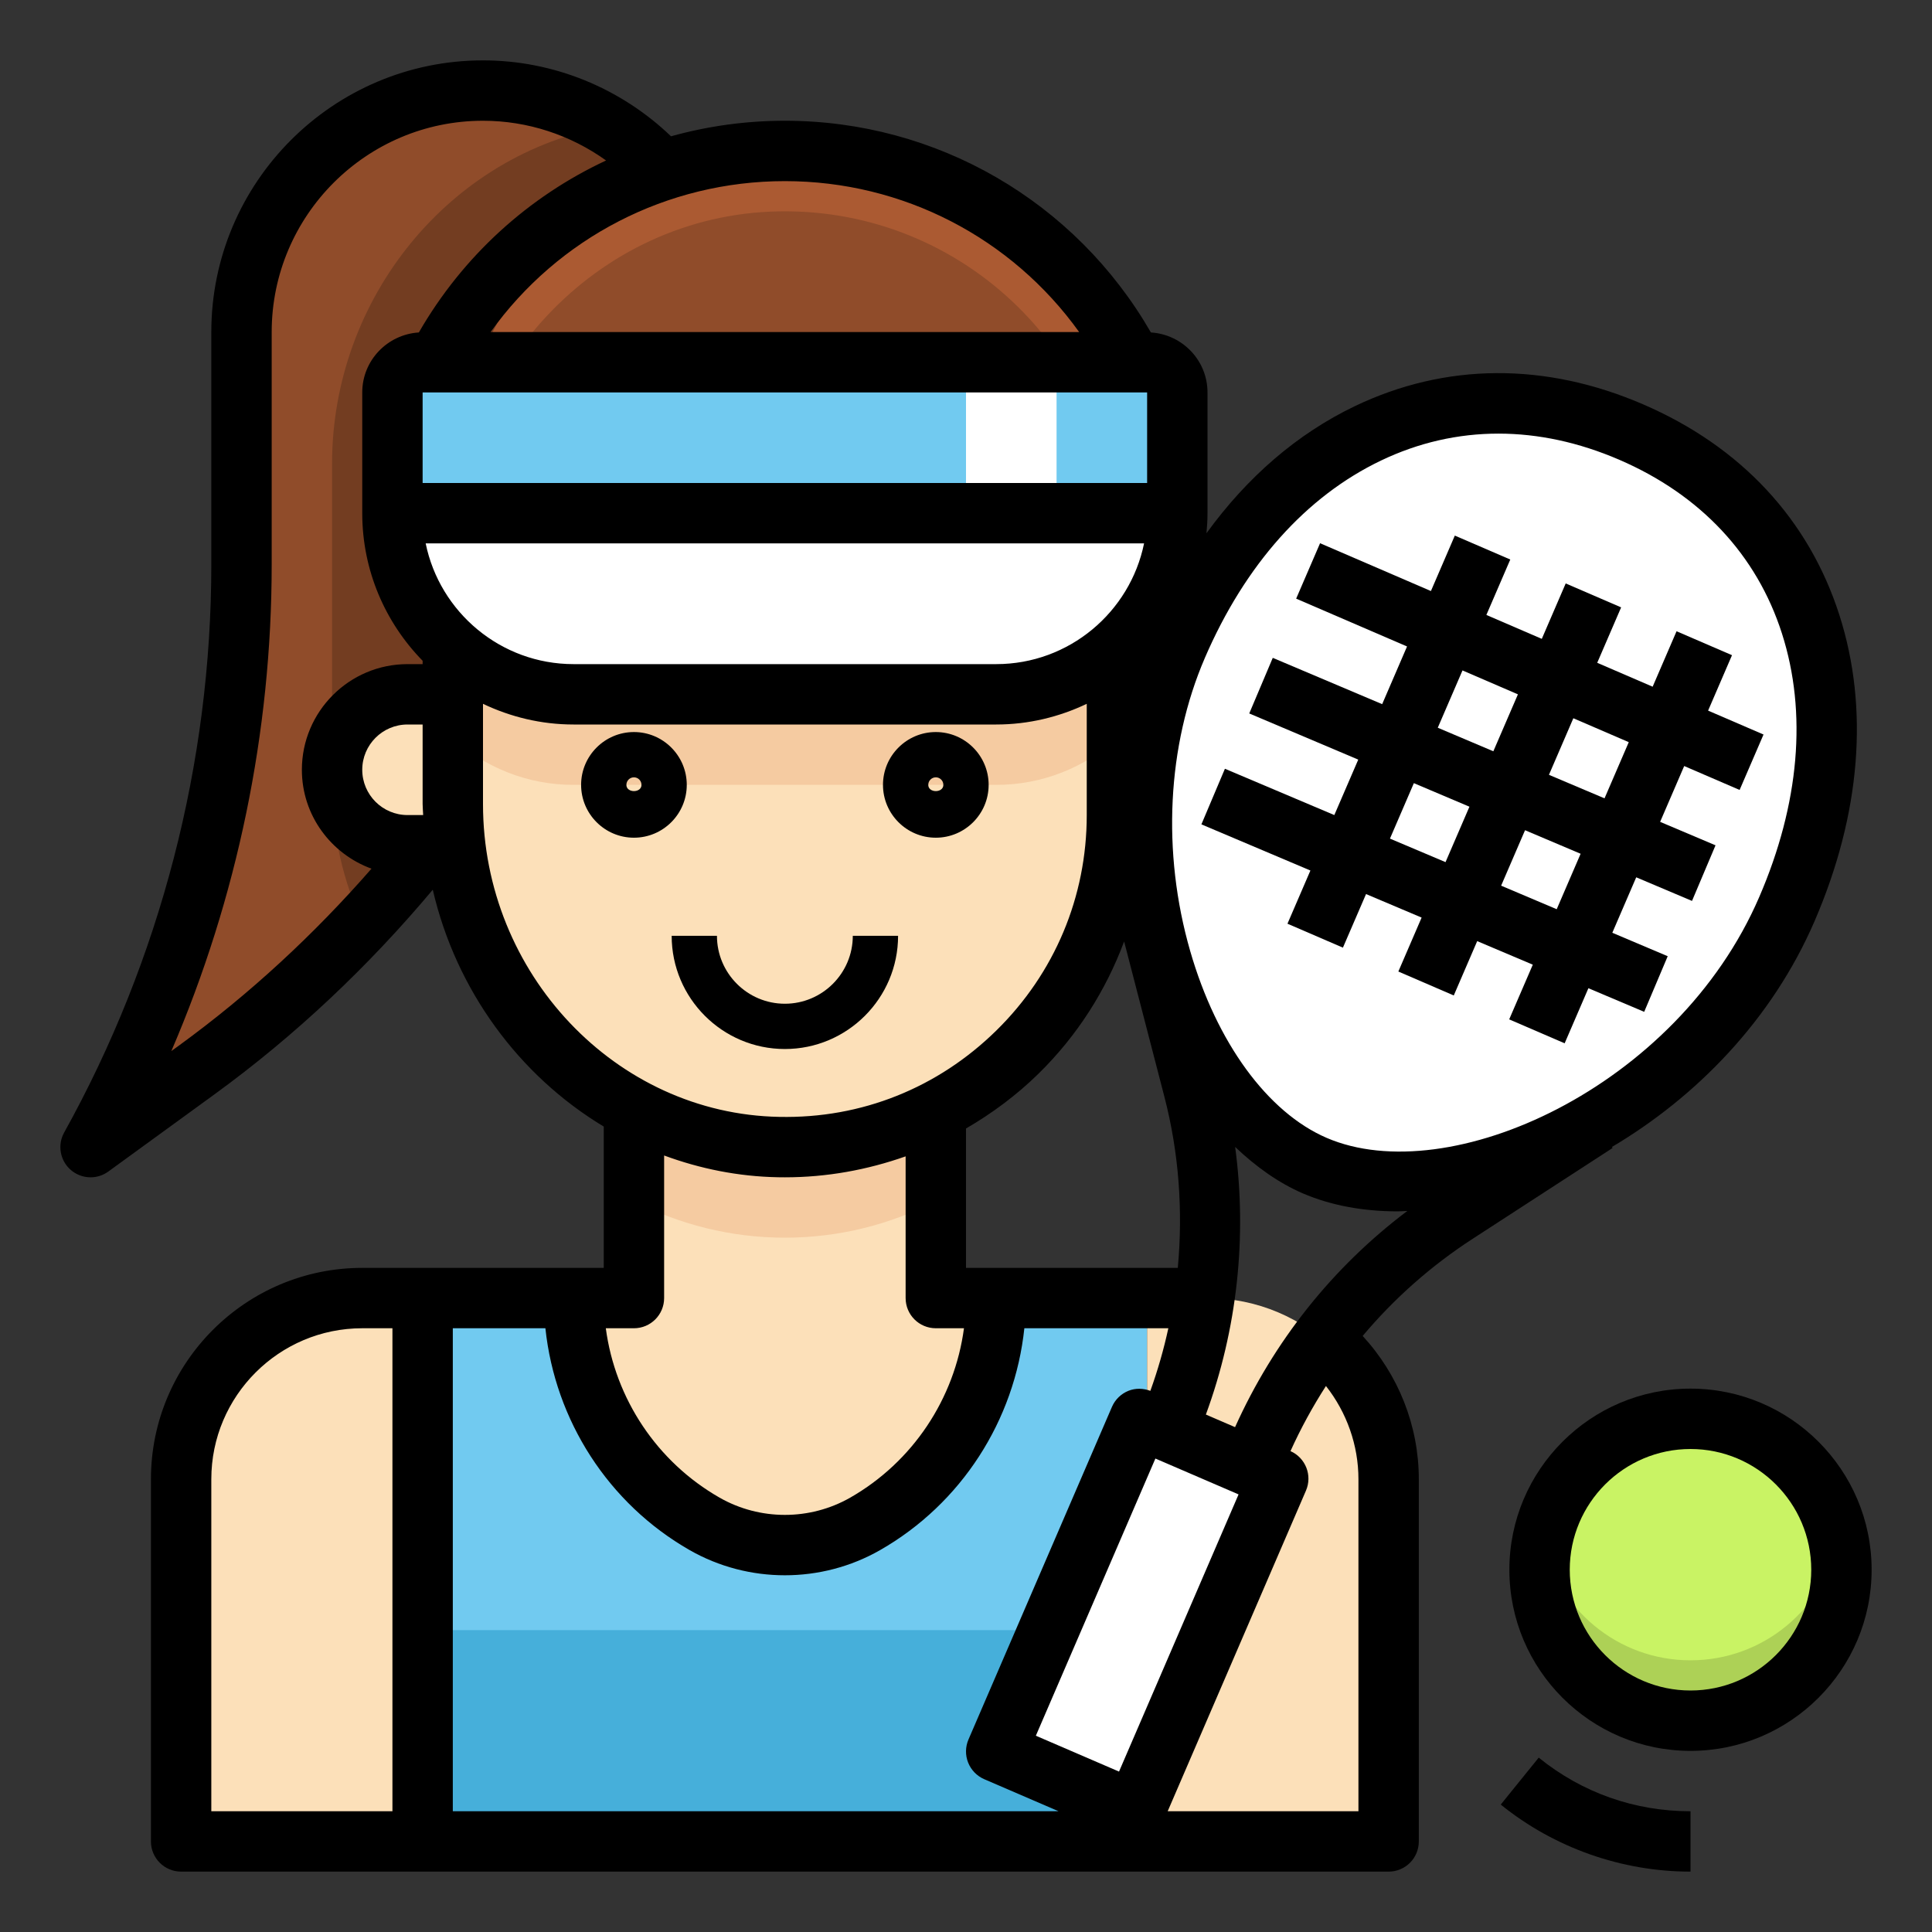
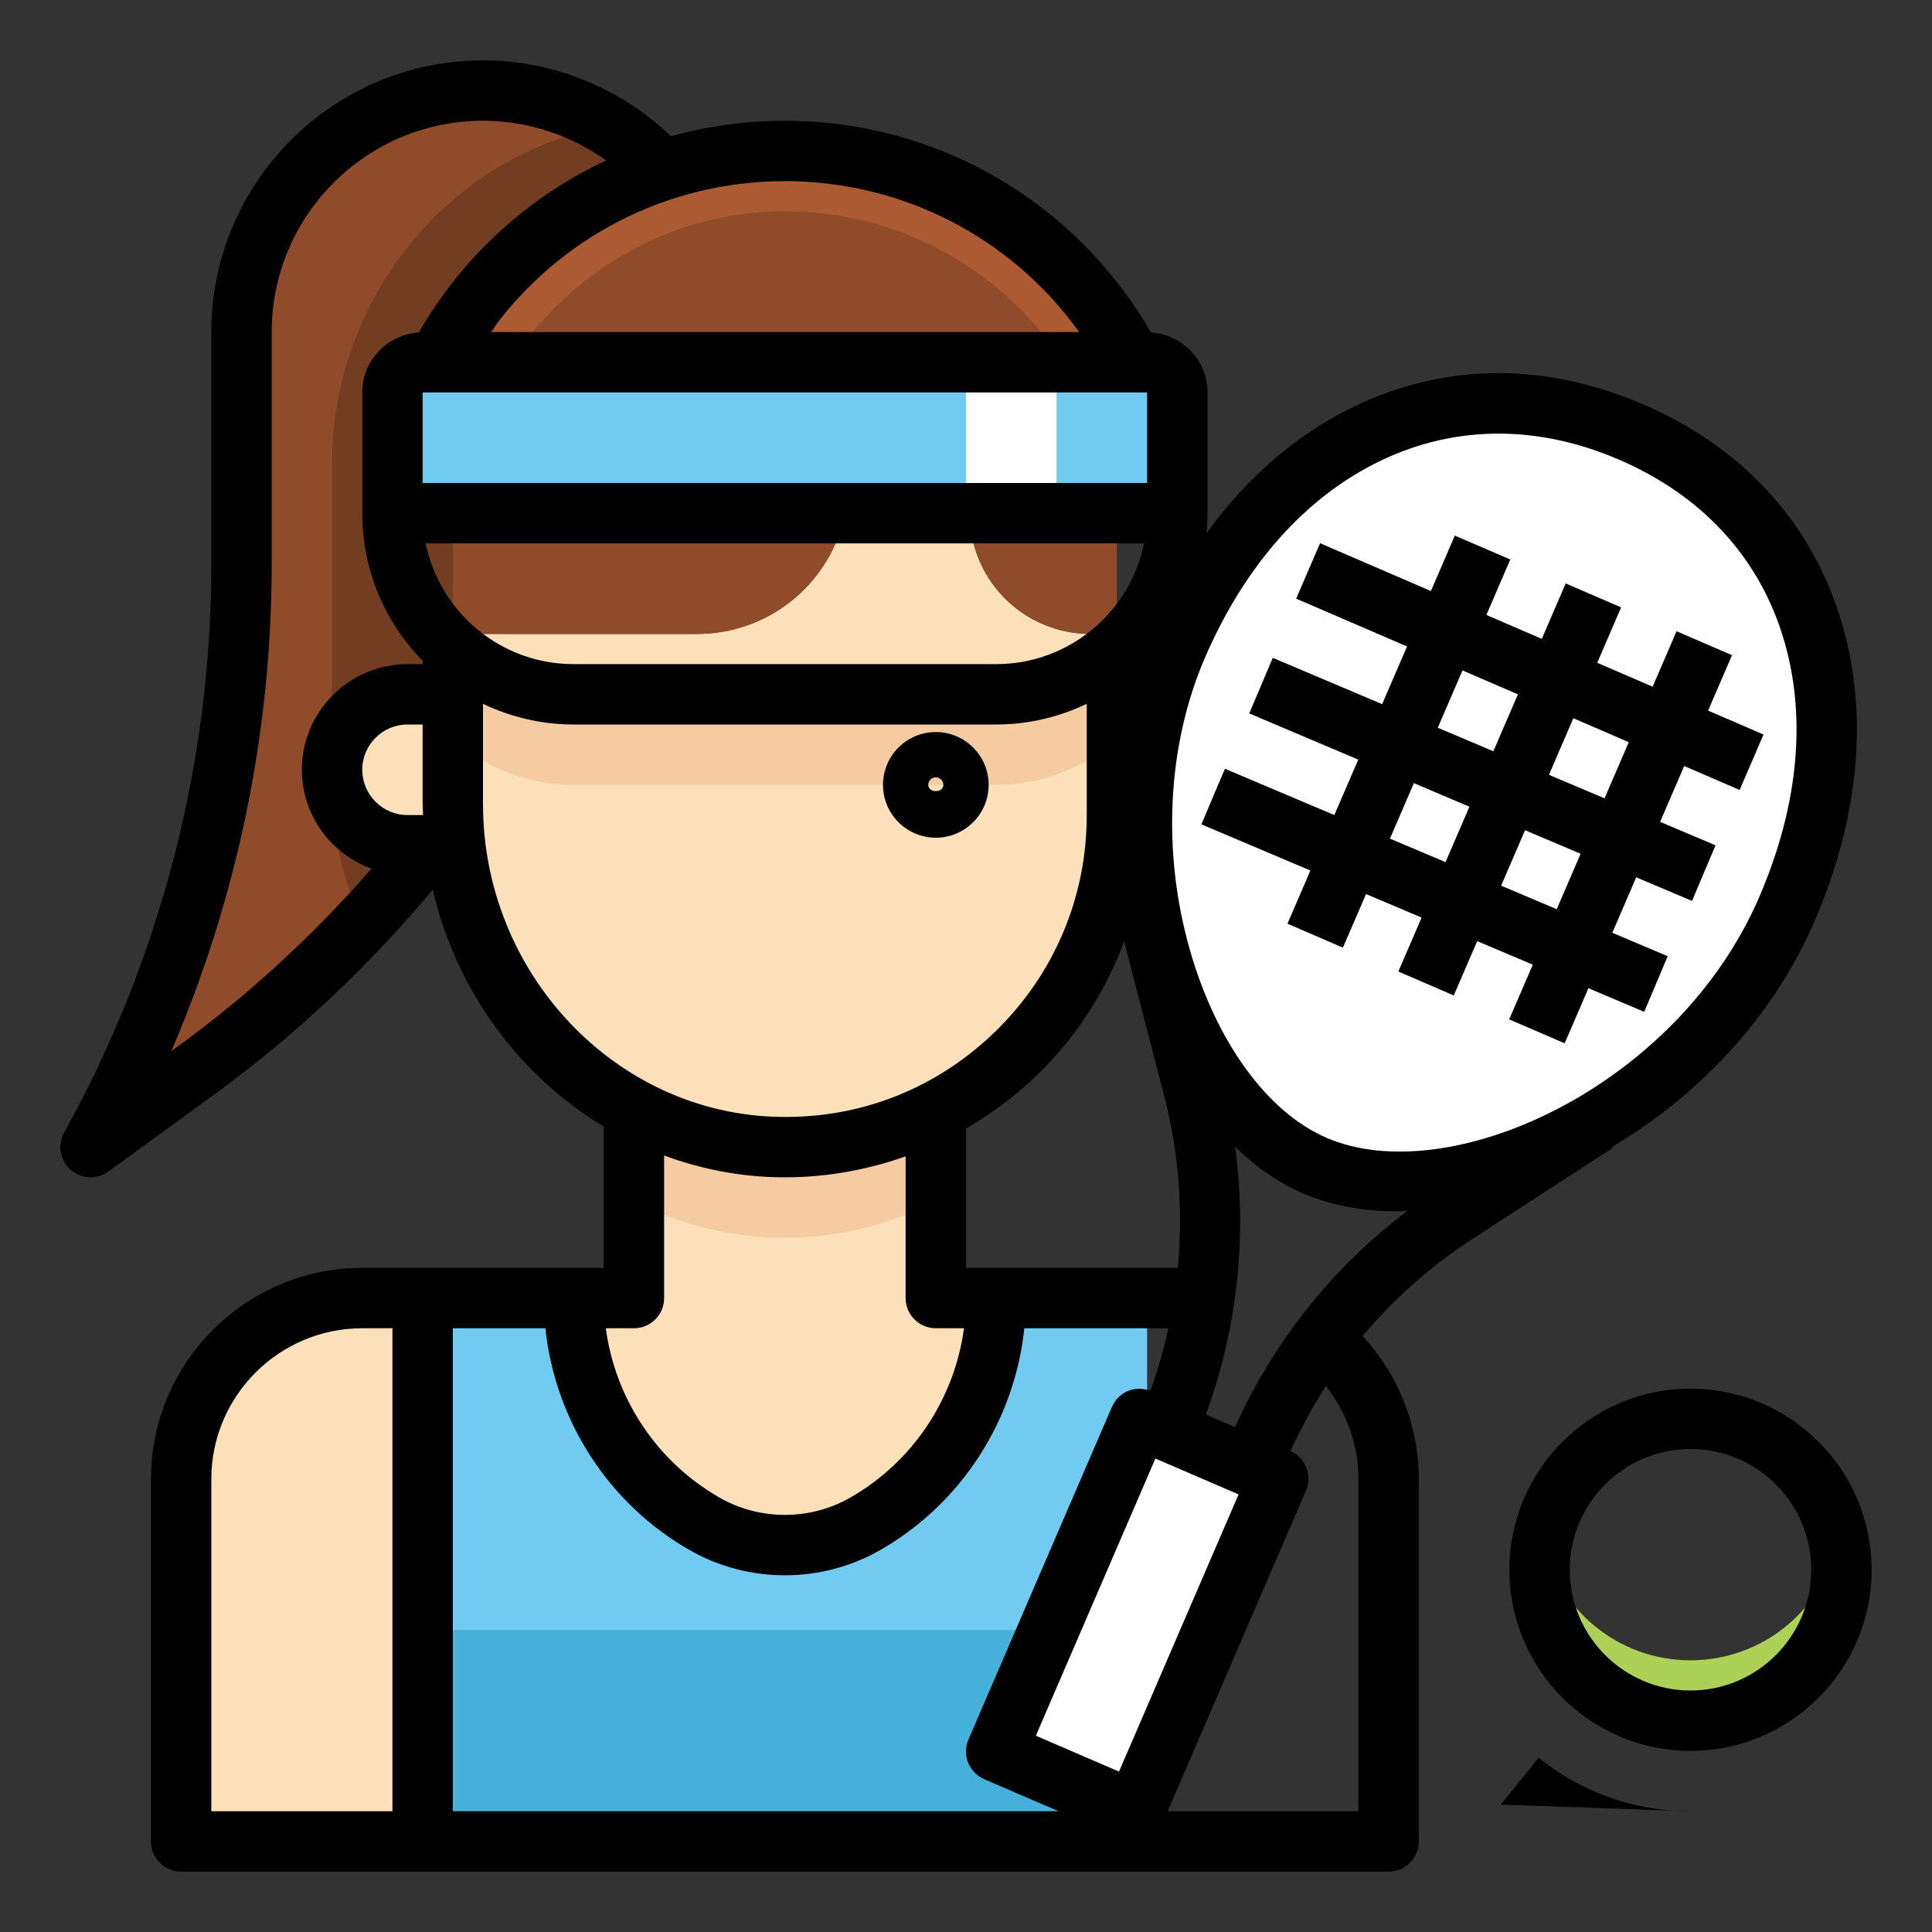
<svg xmlns="http://www.w3.org/2000/svg" id="Layer_1_1_" enable-background="new 0 0 64 64" height="512" viewBox="0 0 64 64" width="512">
  <rect x="0" y="0" width="64" height="64" fill="#333333" stroke="none" />
-   <circle cx="56" cy="52" fill="#c9f364" r="5" />
  <path d="m14 43v18h24v-18h-5v1c0 3.866-3.134 7-7 7-3.866 0-7-3.134-7-7v-1z" fill="#71caf0" />
  <path d="m14 54h24v7h-24z" fill="#46afda" />
-   <path d="m46 49v12h-8v-18h2c3.314 0 6 2.686 6 6z" fill="#fce0b9" />
  <path d="m6 49v12h8v-18h-2c-3.314 0-6 2.686-6 6z" fill="#fce0b9" />
  <path d="m16 3c-4.418 0-8 3.582-8 8v7.704c0 6.753-1.721 13.393-5 19.296l3.518-2.559c2.921-2.124 5.529-4.63 7.759-7.441l7.723-22.291c-1.465-1.661-3.61-2.709-6-2.709z" fill="#904c2a" />
  <path d="m22 5.709c-.53-.6-1.151-1.117-1.837-1.537-5.252.918-9.163 5.694-9.163 11.193v4.635 6c0 1.639.368 3.19 1.012 4.587.788-.834 1.553-1.689 2.266-2.587z" fill="#733d21" />
  <path d="m32.243 17.97-.315-.699c-.766-1.698-3.164-1.733-3.981-.059-.557 2.226-2.557 3.788-4.851 3.788h-8.096v6c0 6.075 4.925 11 11 11s11-4.925 11-11v-6h-.877c-1.835 0-3.435-1.249-3.88-3.03z" fill="#fce0b9" />
  <path d="m25.794 5.002c-6.056.111-10.794 5.306-10.794 11.363v4.635h8.096c2.294 0 4.294-1.562 4.851-3.787.816-1.674 3.214-1.639 3.981.059l.315.699c.445 1.781 2.045 3.03 3.881 3.03h.876v-5c0-6.145-5.037-11.112-11.206-10.999z" fill="#904c2a" />
  <path d="m37 21.463c-1.062.953-2.461 1.537-4 1.537h-14c-1.539 0-2.938-.584-4-1.537v2.933.067c1.062.953 2.461 1.537 4 1.537h14c1.539 0 2.938-.584 4-1.537v-.02z" fill="#f5cba1" />
  <path d="m25.794 5.002c-6.056.111-10.794 5.306-10.794 11.363v2c0-6.057 4.738-11.252 10.794-11.363 6.169-.113 11.206 4.854 11.206 10.998v-2c0-6.144-5.037-11.111-11.206-10.998z" fill="#ab5a32" />
  <path d="m26 51c3.866 0 7-3.134 7-7v-1h-2v-6h-.437c-1.391.636-2.933 1-4.563 1s-3.172-.364-4.563-1h-.437v6h-2v1c0 3.866 3.134 7 7 7z" fill="#fce0b9" />
  <path d="m31 39.79v-2.79h-.437c-1.391.636-2.933 1-4.563 1s-3.172-.364-4.563-1h-.437v2.79c1.501.768 3.198 1.21 5 1.21s3.499-.442 5-1.21z" fill="#f5cba1" />
-   <path d="m33 23c1.539 0 2.938-.584 4-1.537v-.02.02c1.225-1.099 2-2.688 2-4.463h-26c0 1.775.775 3.365 2 4.463v-.067.067c1.062.953 2.461 1.537 4 1.537z" fill="#fff" />
  <path d="m39 13c0-.552-.448-1-1-1h-24c-.552 0-1 .448-1 1v4h26z" fill="#71caf0" />
  <path d="m59.195 30.112c2.894-6.71.922-13.177-5.164-15.802s-12.143.378-15.037 7.088-.035 15.232 4.556 17.212 12.751-1.787 15.645-8.498z" fill="#fff" />
  <path d="m13.5 23c-1.381 0-2.5 1.119-2.5 2.5s1.119 2.5 2.5 2.5h1.5v-5z" fill="#fce0b9" />
  <path d="m33 58.02 4.591 1.98 4.753-11.019-3.673-1.584-.918-.396z" fill="#fff" />
  <path d="m32 12h3v5h-3z" fill="#fff" />
  <path d="m56 55c-2.419 0-4.436-1.718-4.899-4-.066.323-.101.657-.101 1 0 2.761 2.239 5 5 5s5-2.239 5-5c0-.343-.035-.677-.101-1-.463 2.282-2.48 4-4.899 4z" fill="#add156" />
-   <path d="m21 27.75c-.965 0-1.75-.785-1.75-1.75s.785-1.75 1.75-1.75 1.75.785 1.75 1.75-.785 1.75-1.75 1.75zm0-2c-.138 0-.25.112-.25.25 0 .275.5.275.5 0 0-.138-.112-.25-.25-.25z" />
  <path d="m31 27.75c-.965 0-1.75-.785-1.75-1.75s.785-1.75 1.75-1.75 1.75.785 1.75 1.75-.785 1.75-1.75 1.75zm0-2c-.138 0-.25.112-.25.25 0 .275.5.275.5 0 0-.138-.112-.25-.25-.25z" />
-   <path d="m26 34.75c-2.068 0-3.75-1.683-3.75-3.75h1.5c0 1.24 1.009 2.25 2.25 2.25s2.25-1.01 2.25-2.25h1.5c0 2.067-1.682 3.75-3.75 3.75z" />
  <path d="m40 13c0-1.06-.831-1.921-1.875-1.987-2.5-4.338-7.088-7.013-12.125-7.013-1.296 0-2.563.178-3.772.515-1.67-1.602-3.897-2.515-6.228-2.515-4.962 0-9 4.037-9 9v7.704c0 6.566-1.686 13.071-4.874 18.811-.228.41-.14.923.211 1.234.188.166.425.251.663.251.206 0 .412-.063.588-.191l3.519-2.559c2.682-1.951 5.099-4.237 7.229-6.777.772 3.33 2.858 6.157 5.664 7.846v4.681h-8c-3.86 0-7 3.141-7 7v12c0 .553.448 1 1 1h40c.552 0 1-.447 1-1v-12c0-1.765-.673-3.458-1.86-4.745 1.042-1.24 2.267-2.326 3.648-3.221l4.632-3.006-.022-.034c2.788-1.652 5.3-4.206 6.714-7.485 1.527-3.54 1.811-7.044.82-10.135-1.016-3.17-3.265-5.584-6.505-6.981-3.24-1.398-6.54-1.376-9.543.06-1.908.913-3.567 2.348-4.918 4.212.021-.22.034-.441.034-.665zm1.029 36.504-3.96 9.182-2.755-1.188 3.96-9.182zm-2.922-3.43c-.233-.088-.49-.095-.723-.003-.247.099-.444.29-.549.533l-4.753 11.019c-.105.244-.109.52-.011.766s.29.444.533.549l2.463 1.062h-20.067v-16h3.067c.322 3.051 2.082 5.808 4.778 7.349.973.556 2.064.834 3.155.834s2.182-.278 3.155-.834c2.696-1.541 4.456-4.298 4.778-7.349h4.77c-.153.703-.351 1.395-.596 2.074zm-3.701-10.511c1.279-1.255 2.227-2.749 2.832-4.376l1.334 5.144c.481 1.852.62 3.775.444 5.669h-7.016v-4.617c.863-.501 1.675-1.102 2.406-1.82zm-1.406-13.563h-14c-2.414 0-4.434-1.721-4.899-4h23.798c-.465 2.279-2.485 4-4.899 4zm-18.982 5h-.518c-.827 0-1.5-.673-1.5-1.5s.673-1.5 1.5-1.5h.5v2.635c0 .123.014.243.018.365zm-.018-14h24v3h-24zm21.749-2h-19.498c2.237-3.119 5.836-5 9.749-5s7.512 1.881 9.749 5zm-29.818 23.633-.255.185c2.183-5.075 3.324-10.574 3.324-16.114v-7.704c0-3.859 3.14-7 7-7 1.475 0 2.898.47 4.077 1.316-2.564 1.196-4.74 3.16-6.202 5.697-1.044.066-1.875.927-1.875 1.987v4c0 1.902.765 3.627 2 4.889v.111h-.5c-1.93 0-3.5 1.57-3.5 3.5 0 1.509.965 2.786 2.306 3.276-1.904 2.18-4.033 4.153-6.375 5.857zm10.069-7.998v-3.32c.911.434 1.925.685 3 .685h14c1.075 0 2.089-.251 3-.685v3.685c0 2.706-1.063 5.24-2.995 7.137-1.93 1.895-4.459 2.92-7.193 2.861-5.41-.099-9.812-4.747-9.812-10.363zm9.775 12.363c.077.001.152.002.228.002 1.385 0 2.728-.246 3.997-.694v4.694c0 .553.448 1 1 1h.933c-.311 2.334-1.696 4.427-3.77 5.612-1.334.761-2.991.761-4.325 0-2.075-1.185-3.459-3.278-3.77-5.612h.932c.552 0 1-.447 1-1v-4.723c1.187.438 2.454.697 3.775.721zm-18.775 10.002c0-2.757 2.243-5 5-5h1v16h-6zm38 0v11h-6.319l4.581-10.622c.217-.504-.013-1.086-.513-1.308.34-.752.733-1.471 1.175-2.157.688.875 1.076 1.96 1.076 3.087zm-4.087-1.724-.967-.417c1.039-2.828 1.37-5.884.97-8.865.694.66 1.443 1.193 2.237 1.536.935.403 2.006.598 3.151.598.104 0 .211-.011.316-.014-2.476 1.866-4.427 4.319-5.707 7.162zm4.835-32.02c1.243-.595 2.552-.892 3.89-.892 1.317 0 2.662.288 3.998.864 2.694 1.162 4.559 3.152 5.393 5.756.841 2.624.581 5.644-.752 8.731-2.724 6.316-10.285 9.723-14.331 7.978-1.957-.844-3.646-3.158-4.52-6.191-.942-3.269-.765-6.807.486-9.706 0 0 0 0 0-.001 1.333-3.089 3.35-5.35 5.836-6.539z" />
  <path d="m40.577 25.466-.779 1.842 3.611 1.529-.76 1.762 1.837.793.766-1.775 1.841.779-.771 1.787 1.836.793.776-1.8 1.842.78-.782 1.812 1.837.793.787-1.825 1.848.782.779-1.842-1.835-.777.792-1.837 1.848.782.779-1.842-1.835-.777.797-1.849 1.836.792.792-1.836-1.836-.792.792-1.836-1.837-.793-.792 1.837-1.836-.792.792-1.836-1.836-.793-.792 1.836-1.836-.792.792-1.836-1.837-.793-.792 1.837-3.672-1.584-.792 1.836 3.673 1.584-.824 1.911-3.624-1.534-.779 1.842 3.611 1.529-.793 1.837zm10.991 4.653-1.841-.78.792-1.837 1.841.78zm2.387-5.534-.803 1.861-1.841-.779.808-1.874zm-5.508-2.376 1.836.792-.814 1.886-1.841-.78zm-1.611 3.734 1.841.78-.792 1.836-1.841-.779z" />
  <path d="m56 46c-3.309 0-6 2.691-6 6s2.691 6 6 6 6-2.691 6-6-2.691-6-6-6zm0 10c-2.206 0-4-1.794-4-4s1.794-4 4-4 4 1.794 4 4-1.794 4-4 4z" />
-   <path d="m56 60c-1.853 0-3.591-.614-5.028-1.776l-1.258 1.555c1.771 1.432 4.004 2.221 6.286 2.221z" />
+   <path d="m56 60c-1.853 0-3.591-.614-5.028-1.776l-1.258 1.555z" />
</svg>